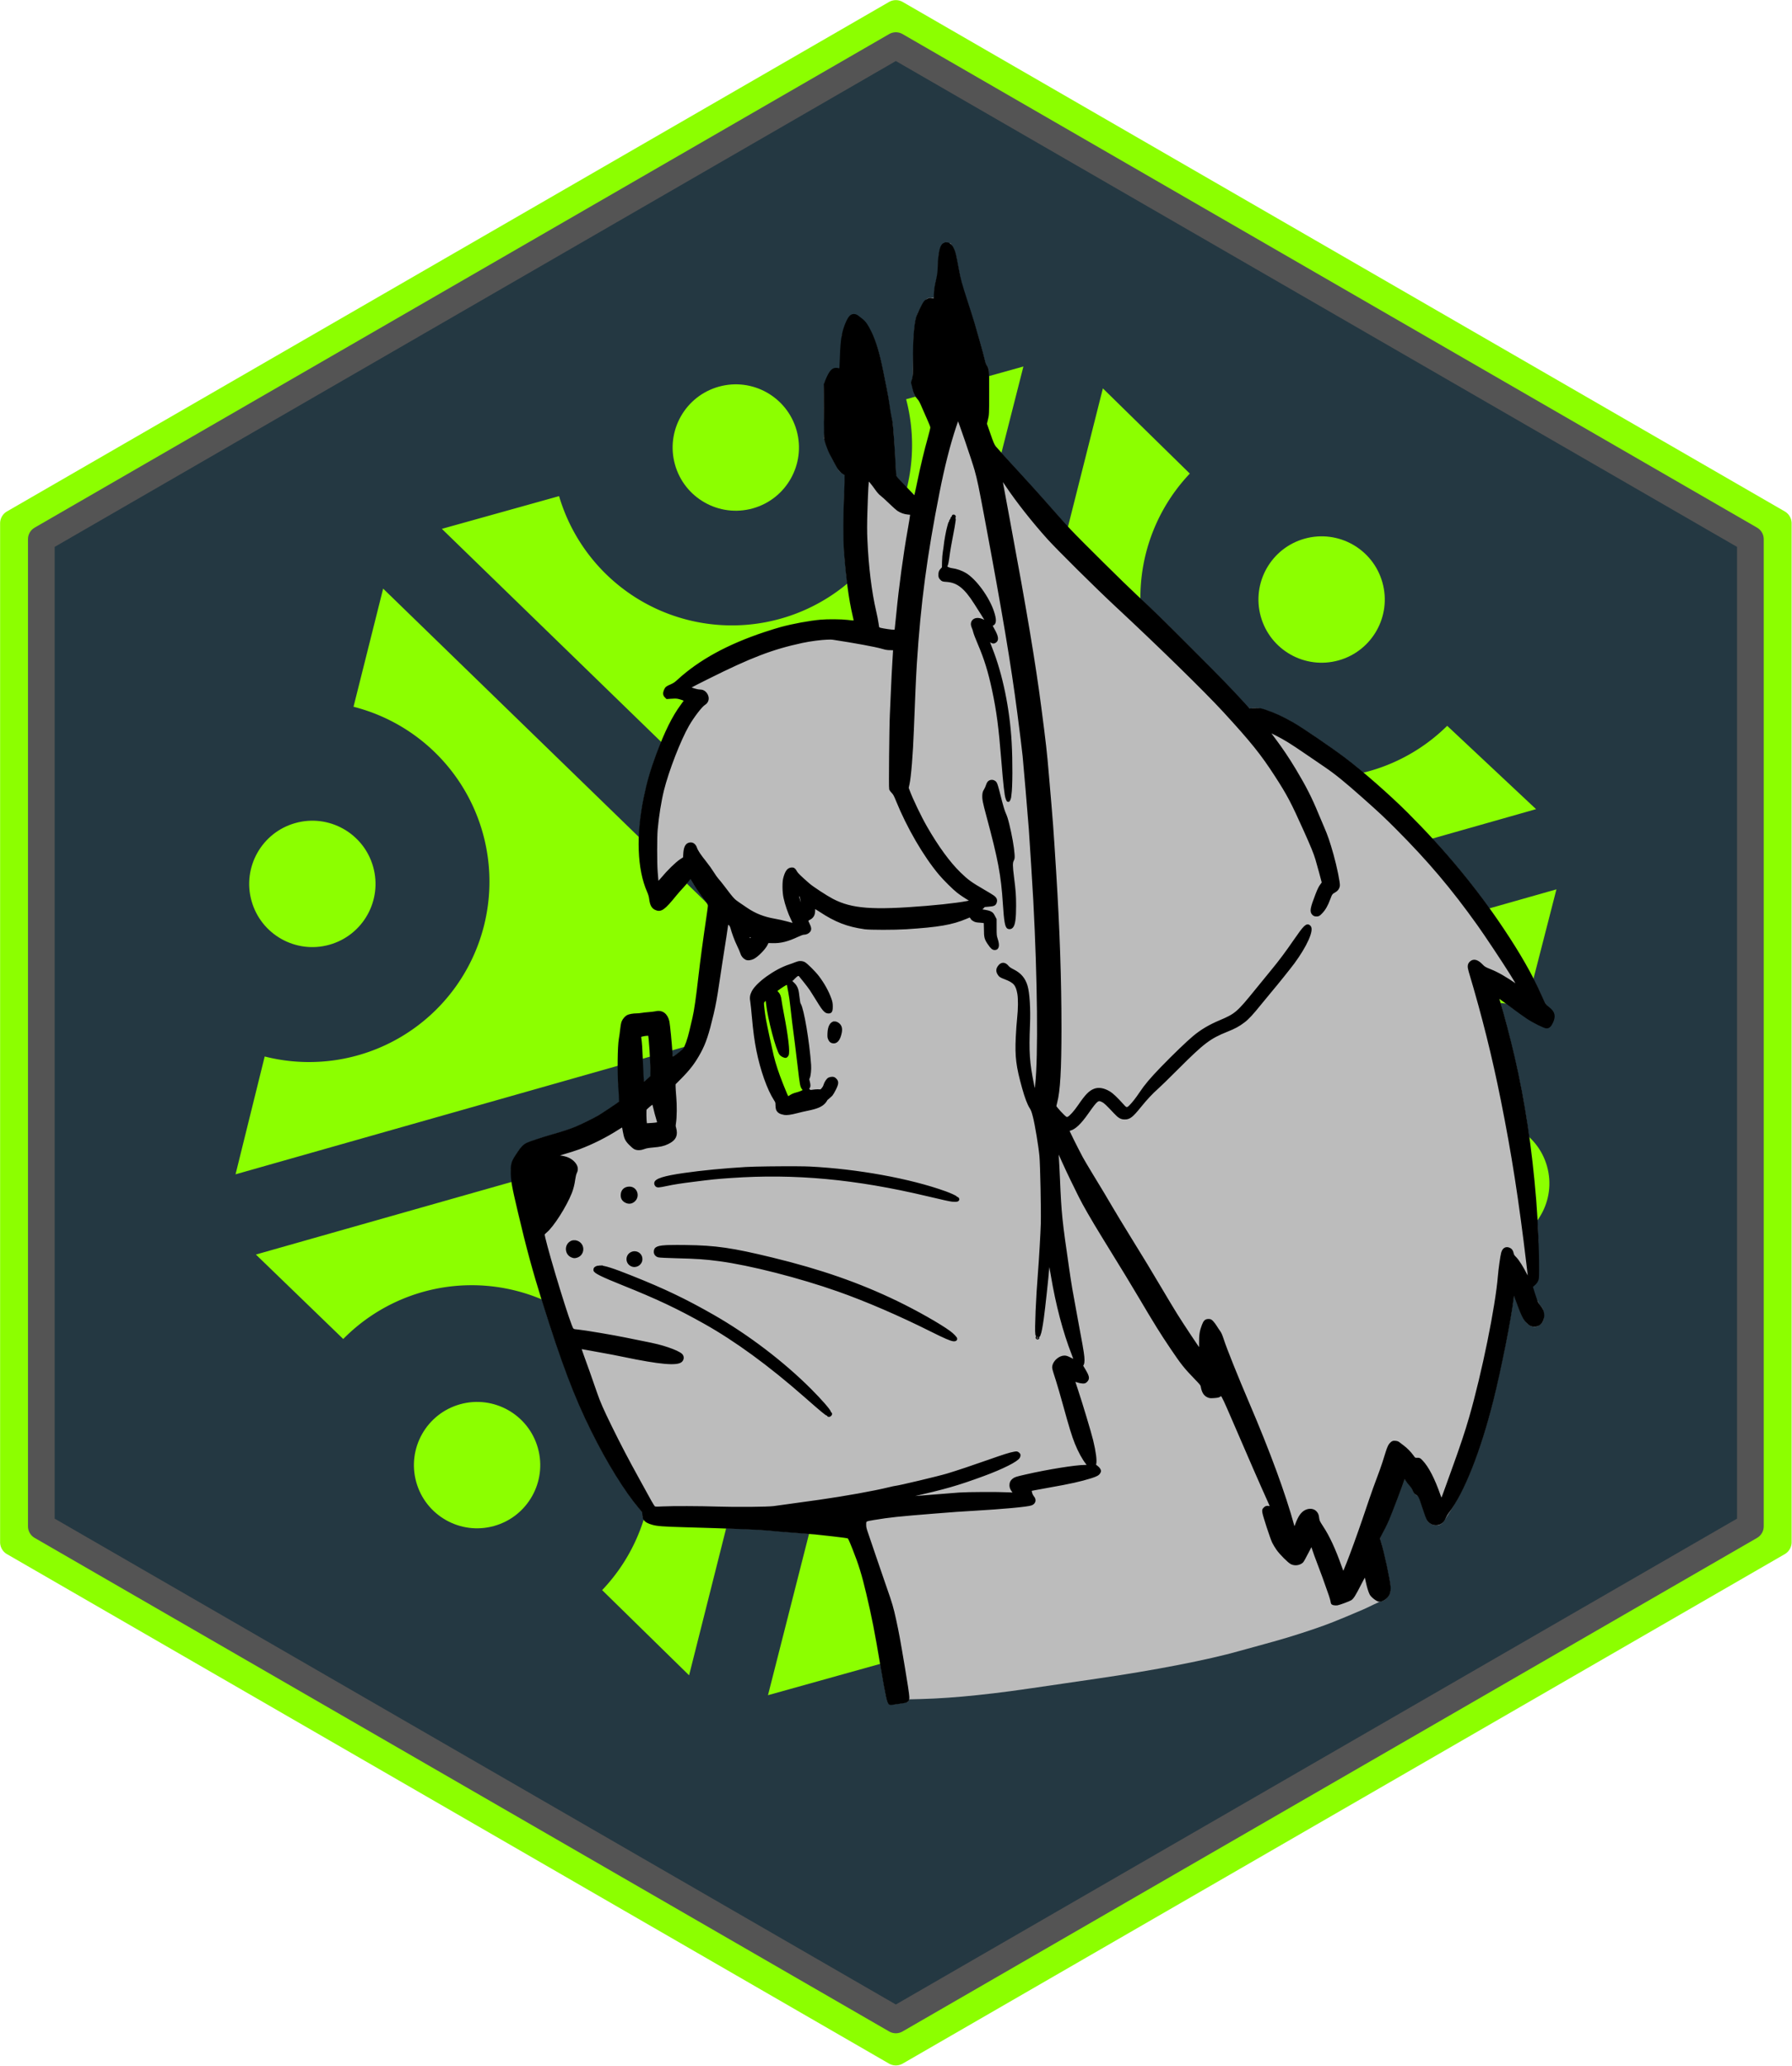
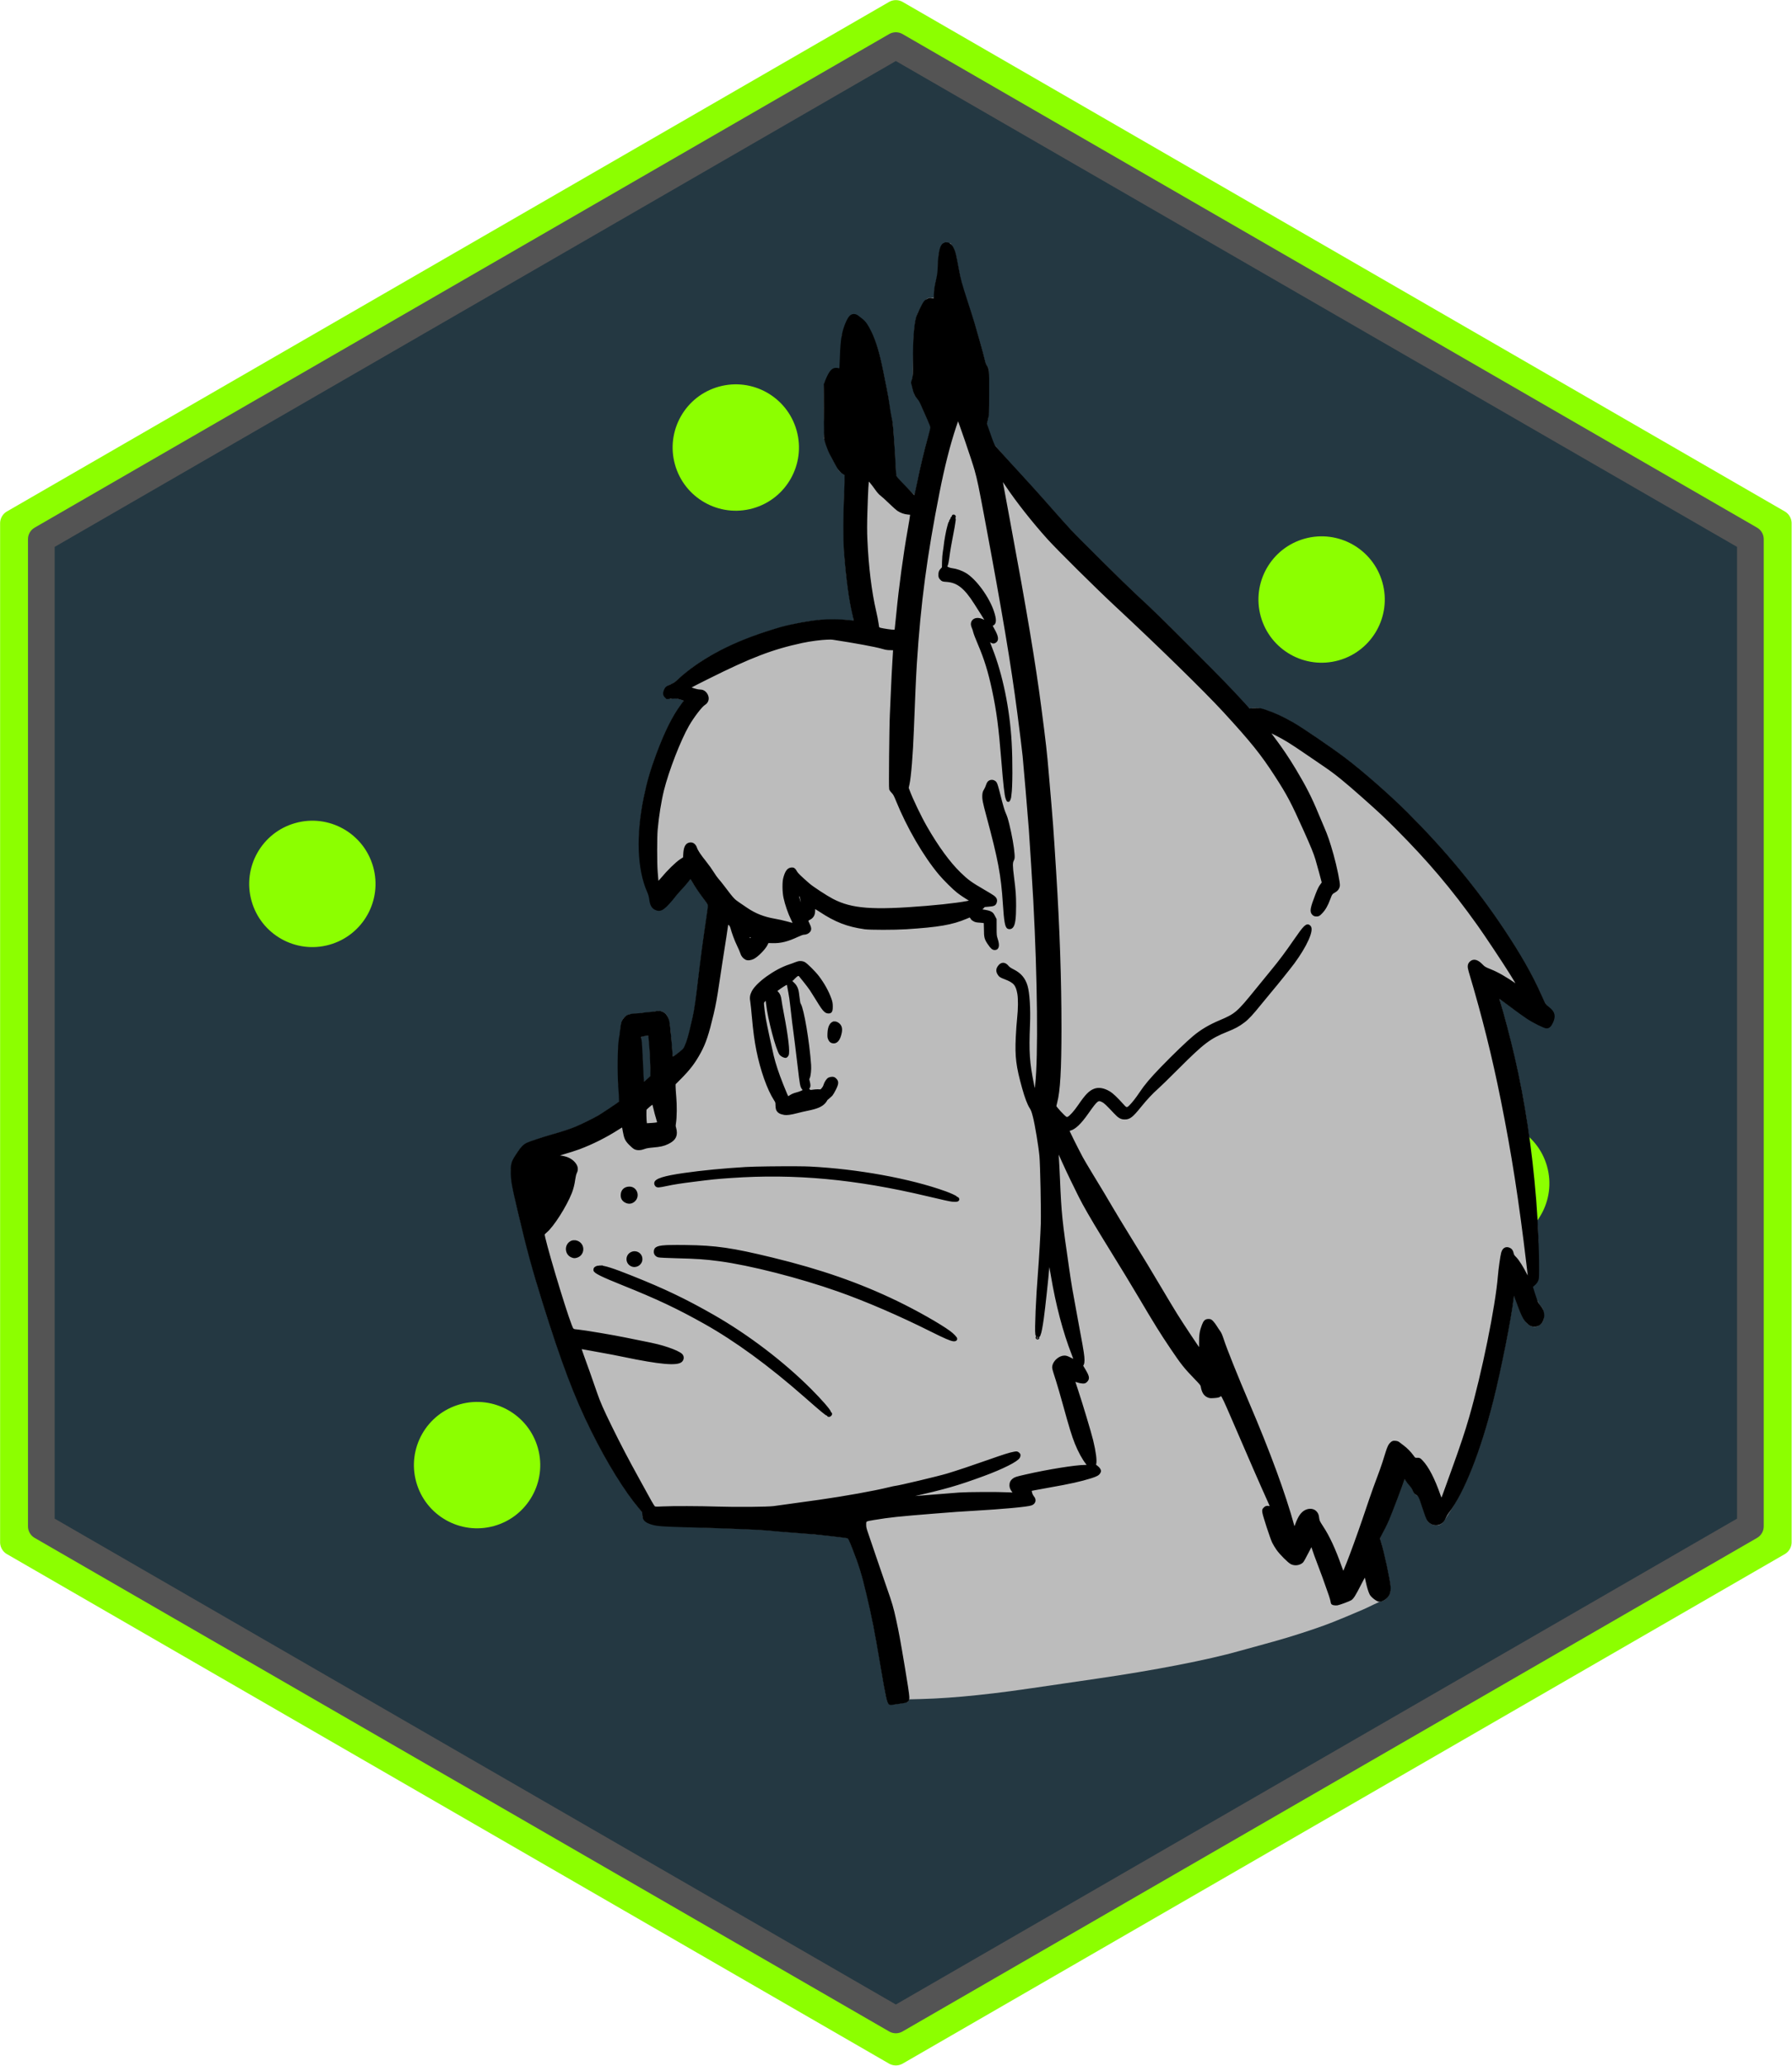
<svg xmlns="http://www.w3.org/2000/svg" xmlns:ns1="http://www.inkscape.org/namespaces/inkscape" xmlns:ns2="http://sodipodi.sourceforge.net/DTD/sodipodi-0.dtd" width="268.536mm" height="309.424mm" viewBox="0 0 268.536 309.424" version="1.1" id="svg5" xml:space="preserve" ns1:version="1.2.2 (b0a8486541, 2022-12-01)" ns2:docname="nek0arts_logo.svg" ns1:export-filename="nek0arts_logo.png" ns1:export-xdpi="96" ns1:export-ydpi="96">
  <ns2:namedview id="namedview7" pagecolor="#ffffff" bordercolor="#666666" borderopacity="1.0" ns1:showpageshadow="2" ns1:pageopacity="0" ns1:pagecheckerboard="0" ns1:deskcolor="#d1d1d1" ns1:document-units="mm" showgrid="false" ns1:zoom="0.59985128" ns1:cx="751.85303" ns1:cy="631.82327" ns1:window-width="1920" ns1:window-height="1027" ns1:window-x="0" ns1:window-y="0" ns1:window-maximized="1" ns1:current-layer="layer1" showguides="true" />
  <defs id="defs2">
    <rect x="159.587" y="862.361" width="1829.945" height="261.742" id="rect5393" />
  </defs>
  <g ns1:label="Ebene 1" ns1:groupmode="layer" id="layer1" transform="translate(-15.732,4.712)">
    <g id="g2477">
      <g id="path371" transform="matrix(1.285,0,0,1.285,76.168,83.67)">
        <path style="color:#000000;fill:#8cff00;stroke-width:3.212;stroke-linecap:round;stroke-linejoin:round;-inkscape-stroke:none" d="m 57.441,170.372 -102.854,-59.383 -3e-6,-118.765 102.854,-59.383 102.854,59.383 0,118.765 z" id="path2408" />
        <path style="color:#000000;fill:#8cff00;stroke-linecap:round;stroke-linejoin:round;-inkscape-stroke:none" d="M 56.639,-68.549 -46.217,-9.166 a 1.606,1.606 0 0 0 -0.803,1.391 V 110.99 a 1.606,1.606 0 0 0 0.803,1.391 l 102.855,59.383 a 1.606,1.606 0 0 0 1.605,0 L 161.098,112.381 a 1.606,1.606 0 0 0 0.803,-1.391 V -7.775 a 1.606,1.606 0 0 0 -0.803,-1.391 L 58.244,-68.549 a 1.606,1.606 0 0 0 -1.605,0 z m 0.803,3.244 101.248,58.455 V 110.062 L 57.441,168.518 -43.807,110.062 V -6.85 Z" id="path2410" />
      </g>
      <path ns2:type="star" style="display:inline;fill:#243842;fill-opacity:1;stroke:#545454;stroke-width:3.212;stroke-linecap:round;stroke-linejoin:round;stroke-dasharray:none;stroke-opacity:1" id="path1073" ns1:flatsided="true" ns2:sides="6" ns2:cx="57.440727" ns2:cy="51.606728" ns2:r1="118.76525" ns2:r2="102.85373" ns2:arg1="1.5707963" ns2:arg2="2.0943951" ns1:rounded="0" ns1:randomized="0" d="m 57.441,170.372 -102.854,-59.383 -3e-6,-118.765 102.854,-59.383 102.854,59.383 0,118.765 z" transform="matrix(1.245,0,0,1.245,78.464,85.733)" />
      <g id="g351" style="fill:#8cff00;fill-opacity:1;stroke-width:0.7" transform="matrix(1.376,-0.384,0.384,1.376,-16.785,8.129)">
-         <path d="m 93.196,131.441 31.911,54.713 6.144,-11.204 a 18.899,18.899 0 0 1 18.897,-32.731 l 6.383,-11.056 z m 0.2,-8.673 63.338,-0.279 -6.631,-10.922 A 18.899,18.899 0 0 1 131.207,78.837 l -6.383,-11.056 z m -7.411,-4.728 31.428,-54.711 -12.774,-1.32e-4 a 18.899,18.899 0 0 1 -37.794,0 H 54.078 Z m -7.611,4.382 -31.911,-54.713 -6.324,11.097 A 18.917,18.917 0 0 1 21.308,111.621 l -6.267,11.079 z m -0.2,8.673 -63.338,0.279 6.445,10.992 a 18.914,18.914 0 0 1 19.082,32.661 l 6.383,11.056 z m 7.411,4.51 -31.428,54.711 12.774,1.3e-4 a 18.899,18.899 0 0 1 37.794,0 h 12.766 z" id="path136" style="fill:#8cff00;fill-opacity:1;stroke-width:0.185" />
        <g fill="#2b0000" id="g152" transform="matrix(0.265,0,0,0.265,-136.747,48.784)" style="fill:#8cff00;fill-opacity:1;stroke-width:0.7">
          <circle cx="841.805" cy="535.211" r="25" id="circle138" style="fill:#8cff00;fill-opacity:1;stroke-width:0.7" />
          <circle cx="1048.668" cy="415.448" r="25" id="circle140" style="fill:#8cff00;fill-opacity:1;stroke-width:0.7" />
          <circle cx="1048" cy="175.427" r="25" id="circle142" style="fill:#8cff00;fill-opacity:1;stroke-width:0.7" />
          <circle cx="840.815" cy="55.169" r="25" id="circle144" style="fill:#8cff00;fill-opacity:1;stroke-width:0.7" />
          <circle cx="632.962" cy="176.417" r="25" id="circle146" style="fill:#8cff00;fill-opacity:1;stroke-width:0.7" />
          <circle cx="633.952" cy="415.448" r="25" id="circle148" style="fill:#8cff00;fill-opacity:1;stroke-width:0.7" />
          <circle cx="841.719" cy="297.709" r="25" id="circle150" style="fill:#8cff00;fill-opacity:1;stroke-width:0.7" />
        </g>
      </g>
      <g id="g1732" transform="matrix(0.251,0,0,0.251,25.254,114.199)" style="stroke-width:3.988">
        <path style="fill:#bcbcbc;stroke-width:3.988" d="m 492.663,543.04 c -1.031,-1.031 -1.864,-4.978 -4.859,-23.021 -4.373,-26.344 -8.784,-46.588 -12.976,-59.555 -1.343,-4.153 -5.995,-15.881 -6.45,-16.258 -0.196,-0.163 -4.834,-0.788 -10.38,-1.399 -10.043,-1.107 -12.234,-1.304 -22.638,-2.032 -3.073,-0.215 -8.388,-0.669 -11.811,-1.009 -6.641,-0.66 -17.709,-1.229 -32.131,-1.654 -4.889,-0.144 -12.262,-0.376 -16.383,-0.514 -4.121,-0.139 -9.697,-2.362 -13.384,-2.437 -4.897,-0.1 -6.882,-0.228 -7.366,-0.478 -0.365,-0.188 -1.65,-0.643 -2.856,-1.011 -3.657,-1.115 -5.964,-0.604 -5.847,-3.136 0.03,-0.652 0.04,-1.317 0.022,-1.476 -0.018,-0.16 -0.984,-1.474 -2.147,-2.921 -5.15,-6.406 -10.479,-14.16 -15.598,-22.696 -17.319,-28.882 -28.507,-56.253 -44.644,-109.22 -4.49,-14.739 -11.891,-43.763 -14.757,-57.874 -1.128,-5.556 -1.611,-11.809 -1.128,-14.625 0.691,-4.029 5.155,-10.727 8.644,-12.968 1.383,-0.888 7.626,-3.038 14.859,-5.116 10.501,-3.018 14.642,-4.545 21.59,-7.966 5.959,-2.933 14.69,-8.277 18.352,-11.231 1.061,-0.856 1.079,-0.898 1.075,-2.441 -0.003,-0.864 -0.119,-2.942 -0.259,-4.619 -0.865,-10.365 -0.748,-24.66 0.26,-31.623 0.273,-1.886 0.612,-4.665 0.753,-6.175 0.383,-4.099 1.405,-6.074 3.828,-7.393 1.188,-0.646 1.709,-0.752 4.666,-0.943 1.831,-0.118 3.943,-0.342 4.694,-0.497 0.751,-0.155 2.179,-0.28 3.175,-0.278 1.04,0.003 2.618,-0.216 3.707,-0.512 3.023,-0.822 5.354,-0.272 7.055,1.665 1.83,2.084 2.398,5.52 3.594,21.715 0.127,1.725 0.331,3.236 0.452,3.357 0.31,0.31 5.869,-3.723 6.461,-4.687 1.025,-1.671 2.577,-6.192 3.522,-10.263 0.542,-2.334 1.392,-5.964 1.888,-8.066 1.013,-4.288 2.238,-12.801 3.581,-24.88 0.888,-7.99 3.086,-24.299 4.828,-35.832 0.487,-3.223 0.885,-6.082 0.885,-6.354 0,-0.271 -1.15,-2.026 -2.556,-3.899 -2.998,-3.994 -6.337,-8.935 -7.233,-10.705 -0.348,-0.687 -0.741,-1.249 -0.872,-1.249 -0.131,0 -0.896,0.829 -1.698,1.841 -0.803,1.013 -2.104,2.527 -2.892,3.365 -0.788,0.838 -2.5,2.838 -3.806,4.445 -3.576,4.401 -5.225,4.14 -6.906,5.369 -1.928,1.409 -3.308,1.515 -4.884,0.373 -1.242,-0.9 -2.561,-2.841 -2.764,-4.067 -0.285,-1.723 -1.091,-4.472 -2.613,-8.917 -3.189,-9.312 -5.386,-14.35 -5.101,-26.286 0.262,-10.956 1.801,-21.217 5.128,-34.19 1.381,-5.384 2.686,-9.441 5.128,-15.935 5.261,-13.995 9.791,-23.181 14.579,-29.561 0.967,-1.289 1.758,-2.497 1.758,-2.684 0,-0.364 -1.724,-0.969 -4.135,-1.45 -1.272,-0.254 -1.768,-0.222 -3.714,0.235 -1.236,0.29 -0.196,-2.949 -0.639,-2.949 -0.965,0 -0.125,1.422 -1.816,-0.528 0.006,-0.901 -0.774,-1.003 -0.339,-1.844 0.526,-1.017 1.004,-2.681 2.601,-3.149 1.554,-0.455 2.006,-0.772 5.787,-4.051 11.098,-9.625 22.36,-16.238 39.154,-22.992 15.423,-6.202 29.565,-9.907 43.873,-11.493 4.045,-0.448 14.127,-0.396 17.653,0.092 1.537,0.213 2.899,0.291 3.026,0.174 0.139,-0.127 -0.138,-1.832 -0.686,-4.222 -1.863,-8.132 -3.489,-19.632 -4.554,-32.203 -0.515,-6.079 -0.58,-8.43 -0.577,-20.701 0.003,-12.125 0.271,-21.54 0.785,-27.589 l 0.154,-1.808 -1.614,-1.075 c -0.888,-0.591 -1.887,-1.414 -2.22,-1.829 -0.542,-0.675 -4.093,-7.244 -5.881,-10.878 -0.378,-0.768 -1.231,-2.997 -1.897,-4.953 l -1.21,-3.556 0.202,-2.54 c 0.271,-3.409 0.272,-3.3 -0.11,-9.525 -0.202,-3.282 -0.293,-8.298 -0.23,-12.573 0.097,-6.58 0.148,-7.233 0.678,-8.735 1.116,-3.161 11.676,-1.761 12.789,-2.637 0.535,-0.421 0.951,-0.504 2.189,-0.436 l 1.528,0.083 0.183,-3.429 c 0.439,-8.243 -6.977,-18.575 -6.614,-20.687 1.143,-6.653 5.327,-8.059 7.593,-8.685 1.405,-0.388 1.399,-2.61 2.29,-0.855 0.518,1.021 1.379,0.345 2.187,0.833 1.561,0.943 3.284,1.25 5.459,5.685 2.976,6.069 4.935,12.437 6.953,22.606 0.555,2.794 1.529,7.609 2.166,10.701 0.637,3.091 1.381,7.492 1.653,9.779 0.273,2.287 0.778,5.359 1.123,6.825 0.345,1.467 0.748,3.524 0.896,4.572 0.394,2.804 1.441,18.176 1.782,26.174 0.168,3.939 0.304,5.144 0.658,5.829 0.664,1.285 10.452,11.108 10.757,10.796 0.137,-0.14 0.782,-2.94 1.435,-6.223 2.066,-10.395 4.552,-20.735 7.105,-29.55 0.633,-2.185 1.151,-4.16 1.151,-4.389 0,-0.229 -0.839,-2.258 -1.865,-4.511 -1.026,-2.252 -2.54,-5.739 -3.365,-7.747 -1.324,-3.224 -1.672,-3.831 -2.963,-5.174 -1.123,-1.169 -1.541,-1.824 -1.803,-2.825 -0.187,-0.716 -0.549,-2.103 -0.803,-3.081 -0.654,-2.517 -0.743,-4.22 -0.295,-5.644 0.304,-0.967 0.411,-3.442 0.527,-12.136 0.198,-14.849 0.879,-22.227 2.415,-26.184 1.17,-3.013 4.059,-7.907 5.33,-9.027 1.061,-0.936 1.199,-0.984 2.839,-0.984 h 1.724 l 0.129,-1.333 c 0.507,-5.247 0.754,-6.843 1.525,-9.862 0.813,-3.183 0.88,-3.755 1.005,-8.616 0.099,-3.835 0.268,-5.828 0.643,-7.563 1.167,-5.415 2.553,-2.402 4.447,-2.402 1.247,0 1.411,-4.32 2.62,-2.354 2.393,3.892 2.512,4.282 4.409,14.478 1.526,8.202 1.947,9.768 5.32,19.812 1.689,5.029 3.691,11.316 4.449,13.97 0.758,2.654 2.247,7.798 3.309,11.43 1.062,3.632 2.137,7.649 2.39,8.927 0.335,1.693 0.71,2.729 1.382,3.818 0.507,0.822 1.015,1.834 1.128,2.249 0.113,0.415 0.175,6.869 0.137,14.343 -0.066,13.114 -0.087,13.66 -0.628,15.621 -0.308,1.118 -0.559,2.318 -0.558,2.667 0.003,0.719 3.182,10.028 3.931,11.507 0.679,1.343 11.564,13.592 24.191,27.224 1.943,2.098 6.28,6.957 9.637,10.799 7.472,8.55 9.675,10.984 14.367,15.871 6,6.251 32.023,31.91 37.357,36.835 2.722,2.514 7.18,6.682 9.906,9.263 7.269,6.883 43.243,43.138 49.404,49.79 8.724,9.419 7.979,8.703 8.873,8.524 2.158,-0.431 3.504,-0.435 5.396,-0.014 4.909,1.092 12.363,4.24 18.88,7.974 5.772,3.306 18.429,11.798 28.849,19.355 11.907,8.636 30.543,25.001 43.425,38.136 15.784,16.093 29.035,31.348 39.994,46.04 17.458,23.407 29.77,43.507 37.482,61.19 1.723,3.951 3.195,5.086 3.195,5.086 0,0 -19.961,1.145 -20.839,1.189 -6.341,-4.7 -7.851,-5.749 -8.025,-5.576 -0.064,0.064 0.57,2.443 1.407,5.288 2.925,9.931 6.361,23.605 9.258,36.834 6.546,29.896 11.019,66.039 12.572,101.6 0.358,8.202 -4.904,20.685 -5.243,26.531 -0.164,2.825 5.097,10.057 5.225,10.612 0.126,0.545 0.694,1.477 1.338,2.192 1.335,1.484 1.712,2.526 1.906,5.267 0.2,2.827 -0.292,4.276 -1.963,5.778 -2.088,1.878 -4.207,2.055 -6.588,0.552 -2.768,-1.747 -4.536,-5.064 -8.499,-15.943 -0.242,-0.664 -0.544,-1.206 -0.672,-1.206 -0.128,0 -0.233,0.053 -0.233,0.118 0,0.418 -0.89,6.473 -1.42,9.661 -3.114,18.728 -9.173,46.804 -13.348,61.849 -6.523,23.508 -14.227,42.573 -22.33,55.263 -1.153,1.806 -2.664,4.198 -3.357,5.316 -1.606,2.59 -2.545,3.572 -3.916,4.096 -2.12,0.81 -5.419,-0.223 -6.904,-2.161 -0.421,-0.549 -1.522,-3.418 -2.977,-7.754 -2.191,-6.53 -2.353,-6.91 -3.175,-7.439 -1.747,-1.124 -2.15,-1.593 -2.83,-3.294 -0.468,-1.172 -1.176,-2.273 -2.177,-3.387 -0.816,-0.908 -1.7,-2.022 -1.965,-2.477 -0.265,-0.454 -0.562,-0.826 -0.66,-0.826 -0.098,0 -0.374,0.6 -0.612,1.333 -0.951,2.928 -7.848,20.704 -9.357,24.114 -0.884,1.999 -2.31,4.89 -3.168,6.424 -1.671,2.986 -1.87,3.892 -1.208,5.499 1.067,2.589 5.302,21.785 5.788,26.235 0.24,2.194 0.221,2.772 -0.131,3.962 -0.746,2.529 -3.011,4.907 -4.959,5.206 -0.508,0.078 -2.753,1.048 -4.988,2.154 -2.235,1.107 -5.264,2.523 -6.731,3.148 -16.143,6.872 -20.166,8.459 -29.29,11.559 -9.972,3.388 -18.094,5.855 -29.257,8.889 -6.147,1.67 -12.833,3.509 -14.859,4.085 -18.625,5.301 -51.055,11.59 -85.217,16.525 -4.75,0.686 -13.722,1.999 -19.939,2.917 -29.91,4.417 -36.931,5.36 -51.054,6.86 -12.339,1.31 -23.696,2.103 -33.779,2.358 l -6.982,0.177 -0.333,0.696 c -0.183,0.383 -0.536,0.805 -0.783,0.937 -0.498,0.267 -8.711,1.541 -9.93,1.541 -0.424,0 -0.987,-0.217 -1.253,-0.483 z m -143.795,-373.112 1.835,-1.739 -0.158,-3.532 c -0.707,-15.781 -0.984,-19.837 -1.384,-20.237 -0.305,-0.305 -3.448,0.035 -3.991,0.432 -0.377,0.276 -0.392,0.615 -0.147,3.337 0.273,3.028 0.332,4.153 0.806,15.349 0.297,7.029 0.415,8.128 0.87,8.128 0.184,0 1.16,-0.783 2.169,-1.739 z" id="path984" ns2:nodetypes="ssssssssssssssssssssssscsssssscsssssssssssssssssssssssssssscssssssssssscsssscsssssscssssssssssssssssssssssssssscssssssssssssssscsssssssscsssssccssssssssssssssssssssssssssssssssssssssssscsssssscsssssss" />
-         <path style="fill:#8cff00;fill-opacity:1;stroke:#000000;stroke-width:1.055px;stroke-linecap:butt;stroke-linejoin:miter;stroke-opacity:1" d="m 414.088,120.843 5.117,38.578 13.69,28.96 10.881,-5.38 -3.737,-42.637 -8.958,-32.378 z" id="path1106" />
        <path id="path982" style="fill:#000000;fill-opacity:1;stroke:#000000;stroke-width:1.595;stroke-dasharray:none;stroke-opacity:1" d="m 527.434,-328.302 c -0.875,-0.058 -1.86,0.249 -2.362,0.804 -1.355,1.497 -2.148,5.666 -2.368,12.446 -0.119,3.658 -0.281,5.095 -0.866,7.676 -1.059,4.67 -1.253,5.911 -1.43,9.191 -0.088,1.632 -0.235,3.089 -0.326,3.236 -0.115,0.187 -0.591,0.179 -1.57,-0.027 -1.272,-0.267 -1.511,-0.243 -2.542,0.256 -0.626,0.303 -1.388,0.89 -1.695,1.305 -1.239,1.675 -4.129,7.62 -4.6,9.459 -1.186,4.636 -1.79,13.183 -1.79,25.348 -4.8e-4,8.409 -0.037,9.158 -0.546,11.096 l -0.546,2.079 0.709,3.001 c 0.839,3.55 1.318,4.596 2.896,6.327 0.94,1.032 1.534,2.138 2.93,5.461 0.963,2.292 2.473,5.731 3.357,7.642 1.019,2.204 1.607,3.805 1.607,4.377 0,0.496 -0.624,3.104 -1.387,5.796 -2.179,7.687 -4.619,17.863 -6.494,27.082 -0.948,4.66 -1.837,8.586 -1.976,8.726 -0.168,0.168 -0.496,-0.033 -0.977,-0.598 -0.398,-0.468 -2.969,-3.14 -5.714,-5.937 -4.084,-4.161 -5.038,-5.269 -5.249,-6.096 -0.142,-0.556 -0.33,-2.611 -0.419,-4.567 -0.433,-9.599 -1.531,-25.272 -1.95,-27.813 -0.15,-0.908 -0.486,-2.588 -0.748,-3.734 -0.262,-1.146 -0.716,-3.947 -1.009,-6.223 -0.293,-2.277 -1.045,-6.654 -1.67,-9.728 -0.626,-3.073 -1.593,-7.874 -2.149,-10.668 -2.084,-10.462 -4.172,-17.385 -6.974,-23.131 -1.904,-3.903 -3.356,-5.985 -5.092,-7.298 -0.685,-0.518 -1.739,-1.341 -2.344,-1.829 -1.403,-1.133 -2.902,-1.229 -4.053,-0.26 -1.534,1.291 -3.689,6.434 -4.612,11.008 -0.661,3.274 -1.022,7.57 -1.235,14.695 -0.097,3.236 -0.258,5.966 -0.357,6.065 -0.099,0.099 -0.708,0.048 -1.351,-0.114 -2.371,-0.597 -3.667,0.168 -5.332,3.146 -0.496,0.888 -1.269,2.566 -1.718,3.731 l -0.815,2.117 v 10.033 c 0,5.518 0.053,11.748 0.117,13.843 0.065,2.095 0.075,4.838 0.024,6.096 -0.088,2.163 -0.03,2.477 1.089,5.842 0.65,1.956 1.695,4.471 2.322,5.588 0.627,1.118 1.942,3.588 2.921,5.49 1.823,3.538 2.944,4.898 5.115,6.2 l 0.857,0.514 v 2.661 c 0,1.464 -0.167,6.205 -0.371,10.535 -0.456,9.679 -0.482,26.424 -0.05,32.258 1.195,16.143 2.933,29.147 5.134,38.412 0.412,1.732 0.748,3.371 0.748,3.642 0,0.608 -0.497,0.62 -4.699,0.113 -3.586,-0.433 -11.731,-0.492 -15.875,-0.117 -6.625,0.601 -16.355,2.391 -23.49,4.323 -2.098,0.568 -6.501,1.927 -9.784,3.02 -22.021,7.331 -38.856,16.549 -51.643,28.276 -1.701,1.56 -2.603,2.169 -4.276,2.888 -2.537,1.09 -2.931,1.405 -3.551,2.84 -0.712,1.649 -0.625,2.725 0.292,3.643 l 0.767,0.767 2.871,-0.18 c 2.512,-0.157 3.123,-0.111 4.884,0.371 2.261,0.618 3.258,1.158 3.066,1.659 -0.071,0.186 -0.957,1.453 -1.968,2.816 -4.989,6.725 -9.418,15.629 -14.521,29.193 -3.498,9.299 -5.585,16.512 -7.544,26.072 -4.544,22.175 -3.809,42.332 2.028,55.597 0.7,1.59 1.115,2.983 1.279,4.288 0.455,3.627 1.252,5.193 3.099,6.087 3.01,1.457 4.881,0.127 11.752,-8.351 0.962,-1.187 2.67,-3.131 3.795,-4.318 1.125,-1.187 2.708,-3.045 3.519,-4.127 0.811,-1.083 1.617,-1.969 1.792,-1.969 0.175,0 0.845,0.943 1.488,2.095 1.461,2.619 3.936,6.307 6.774,10.093 2.652,3.538 2.873,3.918 2.869,4.926 -0.002,0.436 -0.354,3.136 -0.783,6 -1.885,12.579 -3.895,27.489 -4.845,35.941 -1.38,12.275 -2.619,20.9 -3.575,24.894 -0.435,1.815 -1.288,5.436 -1.897,8.047 -1.144,4.906 -2.72,9.334 -3.854,10.828 -0.612,0.807 -4.577,3.888 -6.344,4.93 l -0.842,0.497 -0.226,-0.595 c -0.124,-0.327 -0.303,-1.795 -0.399,-3.262 -0.368,-5.64 -1.437,-16.462 -1.79,-18.127 -0.899,-4.233 -3.625,-6.331 -7.179,-5.522 -0.804,0.183 -2.775,0.429 -4.382,0.547 -1.607,0.118 -3.537,0.335 -4.289,0.482 -0.752,0.147 -2.074,0.267 -2.938,0.267 -1.885,0 -4.315,0.421 -5.266,0.913 -1.161,0.601 -2.455,2.131 -2.974,3.517 -0.271,0.724 -0.625,2.681 -0.788,4.349 -0.162,1.668 -0.524,4.29 -0.803,5.827 -0.779,4.29 -0.958,19.948 -0.329,28.829 0.644,9.097 0.667,8.548 -0.394,9.436 -1.245,1.042 -9.039,6.2 -11.938,7.9 -3.409,1.999 -9.989,5.258 -13.655,6.762 -3.646,1.496 -7.57,2.793 -13.904,4.597 -5.922,1.686 -13.635,4.23 -15.2,5.013 -1.833,0.918 -3.306,2.414 -5.279,5.365 -3.496,5.227 -3.879,6.357 -3.831,11.278 0.052,5.275 0.6,8.364 4.155,23.438 5.185,21.983 8.763,35.163 14.726,54.229 11.224,35.893 19.041,56.52 29.082,76.746 9.265,18.662 19.789,35.659 28.569,46.139 1.982,2.366 2.006,2.414 2.012,3.827 0.012,3.039 1.225,4.267 5.408,5.476 2.723,0.787 6.372,1.061 18.717,1.407 25.288,0.708 43.254,1.411 49.022,1.918 2.305,0.203 5.963,0.54 8.128,0.749 2.165,0.209 7.309,0.611 11.43,0.892 4.121,0.281 8.522,0.624 9.779,0.762 1.257,0.138 6.056,0.663 10.664,1.168 4.838,0.53 8.665,1.066 9.056,1.269 0.571,0.295 1.08,1.361 3.236,6.775 3.683,9.248 5.516,15.188 8.269,26.793 3.26,13.743 5.06,22.908 8.413,42.831 3.168,18.829 3.954,22.422 4.997,22.859 h 5.2e-4 c 0.178,0.074 0.551,0.095 0.83,0.045 0.279,-0.049 2.377,-0.348 4.662,-0.664 5.232,-0.724 5.256,-0.74 5.212,-3.45 -0.019,-1.206 -1.05,-8.037 -2.619,-17.356 -2.859,-16.979 -3.508,-20.506 -5.231,-28.459 -1.529,-7.058 -2.401,-10.042 -5.49,-18.785 -1.407,-3.981 -4.252,-12.268 -6.324,-18.415 -2.072,-6.147 -4.288,-12.662 -4.925,-14.478 -0.958,-2.732 -1.158,-3.615 -1.159,-5.115 -3.6e-4,-2.749 0.013,-2.759 5.334,-3.638 9.43,-1.559 14.443,-2.091 35.814,-3.805 12.522,-1.005 15.334,-1.205 23.495,-1.67 17.472,-0.995 32.464,-2.382 34.632,-3.203 1.96,-0.742 2.423,-2.562 1.051,-4.125 -0.422,-0.48 -0.935,-1.428 -1.14,-2.105 -0.354,-1.166 -0.496,-2.374 -0.28,-2.374 0.054,0 1.226,-0.232 2.603,-0.515 1.377,-0.283 5.452,-1.029 9.053,-1.656 11.547,-2.012 18.476,-3.559 24.48,-5.468 3.158,-1.004 4.244,-1.608 4.822,-2.682 0.447,-0.829 0.445,-0.881 -0.032,-1.767 -0.271,-0.502 -0.994,-1.259 -1.608,-1.681 -1.042,-0.717 -1.102,-0.82 -0.906,-1.563 0.522,-1.989 -0.135,-7.104 -1.801,-14.003 -1.082,-4.483 -6.356,-22.051 -8.883,-29.591 -1.053,-3.143 -1.915,-5.858 -1.918,-6.033 -0.003,-0.454 0.715,-0.394 2.434,0.204 0.825,0.287 2.093,0.544 2.816,0.572 1.141,0.044 1.418,-0.047 2.083,-0.684 1.476,-1.412 1.27,-2.606 -1.148,-6.657 l -1.453,-2.434 0.471,-0.875 c 0.567,-1.054 0.565,-3.187 -0.01,-7.04 -0.443,-2.973 -0.305,-2.203 -3.781,-20.995 -3.245,-17.541 -3.379,-18.328 -4.949,-29.083 -4.201,-28.771 -4.609,-32.742 -5.483,-53.34 -0.202,-4.75 -0.507,-10.604 -0.679,-13.01 -0.172,-2.405 -0.223,-4.462 -0.115,-4.57 0.278,-0.278 0.482,0.122 3.4,6.657 1.435,3.213 3.79,8.242 5.234,11.176 1.444,2.934 3.607,7.335 4.807,9.779 2.38,4.85 7.614,13.936 13.971,24.257 13.411,21.771 16.629,27.052 21.495,35.27 10.086,17.033 13.014,21.742 19.528,31.405 6.101,9.051 7.972,11.394 14.317,17.927 2.942,3.029 3.499,3.729 3.641,4.572 0.571,3.396 1.614,5.116 3.648,6.016 0.962,0.426 1.441,0.467 3.606,0.312 2.059,-0.147 2.64,-0.285 3.318,-0.785 0.752,-0.555 0.859,-0.572 1.263,-0.207 0.773,0.699 2.097,3.519 6.909,14.709 9.183,21.352 17.48,40.33 21.358,48.852 1.714,3.765 1.853,4.702 0.551,3.718 -0.271,-0.205 -0.938,-0.373 -1.481,-0.373 -0.762,0 -1.164,0.177 -1.764,0.777 -0.736,0.736 -0.769,0.854 -0.619,2.223 0.197,1.8 4.589,15.242 5.83,17.843 0.504,1.056 1.636,2.935 2.515,4.176 1.933,2.727 6.759,7.551 8.307,8.303 2.034,0.988 4.652,0.629 6.285,-0.862 0.301,-0.275 1.667,-2.719 3.036,-5.431 1.369,-2.712 2.574,-4.931 2.677,-4.931 0.104,0 0.607,1.343 1.118,2.984 0.511,1.641 1.846,5.328 2.967,8.192 1.807,4.617 4.283,11.446 6.954,19.177 0.483,1.397 0.961,3.106 1.062,3.799 0.178,1.218 0.218,1.266 1.198,1.476 0.558,0.119 1.44,0.152 1.96,0.073 1.209,-0.185 6.927,-2.307 7.997,-2.968 1.143,-0.706 2.454,-2.823 5.601,-9.044 1.501,-2.967 2.864,-5.395 3.029,-5.398 0.36,-0.004 0.376,0.047 1.224,4.003 0.683,3.184 1.532,5.966 2.234,7.325 0.762,1.474 3.934,3.909 5.092,3.909 1.239,0 3.06,-0.925 4.101,-2.084 1.567,-1.743 2.014,-3.244 1.832,-6.151 -0.225,-3.588 -4.122,-21.604 -5.632,-26.037 -0.822,-2.413 -0.808,-2.953 0.119,-4.619 1.57,-2.821 3.555,-6.832 4.647,-9.391 1.795,-4.207 8.188,-20.966 8.936,-23.424 0.418,-1.373 0.796,-2.199 0.978,-2.138 0.164,0.054 0.668,0.756 1.12,1.559 0.452,0.803 1.499,2.2 2.328,3.104 0.997,1.088 1.717,2.176 2.129,3.218 0.455,1.15 0.847,1.711 1.455,2.082 1.99,1.215 2.122,1.466 4.342,8.257 1.357,4.152 2.38,6.846 2.88,7.589 1.501,2.226 4.574,3.045 6.924,1.846 1.256,-0.641 2.082,-1.661 2.962,-3.661 0.354,-0.805 1.148,-2.119 1.765,-2.921 8.99,-11.693 18.851,-36.553 26.335,-66.395 4.79,-19.099 10.835,-49.532 12.201,-61.427 0.428,-3.723 0.669,-4.117 1.362,-2.223 4.333,11.851 5.4,14.228 7.339,16.349 1.543,1.688 2.818,2.383 4.372,2.383 2.357,0 4.111,-1.435 4.847,-3.965 0.755,-2.596 0.077,-5.294 -1.886,-7.501 -0.577,-0.648 -1.26,-1.677 -1.52,-2.286 -0.838,-1.968 -3.132,-9.088 -3.046,-9.456 0.046,-0.196 0.591,-0.742 1.212,-1.213 0.647,-0.491 1.406,-1.396 1.778,-2.118 0.634,-1.232 0.65,-1.391 0.687,-6.855 0.069,-10.146 -0.704,-28.807 -1.705,-41.155 -2.522,-31.105 -6.778,-59.445 -12.836,-85.471 -2.884,-12.391 -6.178,-24.863 -9.038,-34.22 -0.308,-1.009 -0.491,-1.904 -0.406,-1.989 0.261,-0.261 1.056,0.28 8.068,5.486 3.729,2.769 8.199,5.965 9.933,7.104 3.756,2.467 10.041,5.585 11.259,5.585 1.24,0 2.114,-0.847 3.119,-3.021 1.521,-3.293 1.099,-5.542 -1.438,-7.668 -3.084,-2.583 -2.914,-2.332 -5.598,-8.332 C 876.133,108.11 869.08,95.752 859.028,80.735 842.725,56.381 824.615,34.517 802.01,11.896 791.413,1.293 774.673,-13.38 764.29,-21.164 c -8.553,-6.412 -25.031,-17.62 -30.609,-20.821 -5.871,-3.369 -11.106,-5.776 -16.254,-7.476 -2.506,-0.827 -3.246,-0.964 -5.207,-0.966 -1.257,-0.001 -2.746,0.089 -3.309,0.201 l -1.023,0.203 -3.803,-4.149 c -7.625,-8.319 -12.534,-13.368 -30.6,-31.481 -19.618,-19.669 -22.808,-22.781 -33,-32.193 -6.84,-6.316 -33.618,-32.793 -39.738,-39.291 -1.974,-2.096 -6.79,-7.466 -10.702,-11.932 -3.912,-4.466 -9.002,-10.181 -11.311,-12.699 -11.909,-12.983 -22.282,-24.407 -22.805,-25.116 -1.028,-1.394 -1.48,-2.465 -3.5,-8.28 l -1.974,-5.684 0.541,-2.18 c 0.82,-3.303 0.809,-3.092 0.834,-16.658 0.025,-13.703 0.058,-13.33 -1.397,-15.747 -0.541,-0.899 -0.957,-2.094 -1.25,-3.595 -0.241,-1.237 -1.53,-6.02 -2.865,-10.63 -1.335,-4.61 -2.764,-9.582 -3.176,-11.049 -0.412,-1.467 -2.224,-7.182 -4.025,-12.7 -3.66,-11.211 -4.145,-12.995 -5.451,-20.066 -1.49,-8.062 -1.863,-9.648 -2.687,-11.408 -0.917,-1.961 -1.581,-2.748 -2.728,-3.237 -0.245,-0.105 -0.525,-0.165 -0.817,-0.184 z m 6.52,104.306 c 0.092,-0.087 0.167,-0.071 0.244,0.005 0.529,0.529 8.985,25.221 10.467,30.562 1.716,6.185 2.396,9.45 6.148,29.483 10.449,55.798 15.644,86.756 19.405,115.648 1.491,11.452 2.741,21.592 3.179,25.781 0.399,3.821 3.244,37.328 3.687,43.434 0.474,6.519 2.304,35.728 2.666,42.545 2.507,47.177 2.984,93.168 1.144,110.177 -0.411,3.798 -0.532,4.377 -0.914,4.377 -0.358,0 -0.68,-1.046 -1.359,-4.409 -2.689,-13.328 -3.091,-19.313 -2.417,-35.978 0.378,-9.354 -0.212,-18.788 -1.434,-22.901 -1.28,-4.313 -3.689,-7.158 -7.807,-9.224 -1.751,-0.878 -2.748,-1.556 -3.302,-2.246 -1.832,-2.28 -3.784,-2.219 -5.331,0.166 -0.843,1.3 -0.857,2.472 -0.045,3.857 0.763,1.303 1.201,1.596 3.947,2.645 5.575,2.131 7.045,3.845 8.002,9.332 0.53,3.037 0.476,9.161 -0.129,14.687 -0.275,2.515 -0.639,7.63 -0.809,11.367 -0.53,11.694 0.152,17.158 3.756,30.092 1.612,5.785 3.08,9.65 4.498,11.844 0.786,1.216 1.199,2.337 1.975,5.36 1.2,4.675 3.378,17.807 3.9,23.506 0.478,5.229 1.029,32.232 0.822,40.259 -0.138,5.354 -1.093,21.86 -1.69,29.21 -1.216,14.983 -2.043,34.279 -1.578,36.83 0.157,0.863 0.28,1.016 0.816,1.016 0.386,0 0.635,-0.148 0.642,-0.381 0.006,-0.21 0.139,-0.612 0.296,-0.895 0.314,-0.568 1.107,-4.819 1.706,-9.138 0.829,-5.98 2.762,-23.834 3.313,-30.607 0.483,-5.938 0.74,-5.457 2.412,4.523 3.011,17.965 7.237,34.015 12.507,47.501 0.836,2.14 1.448,3.964 1.359,4.052 -0.089,0.089 -1.305,-0.434 -2.703,-1.161 -1.996,-1.038 -2.795,-1.322 -3.721,-1.322 -2.818,0 -6.021,2.746 -6.534,5.6 -0.176,0.982 -0.079,1.356 2.14,8.243 0.855,2.654 2.812,9.398 4.348,14.986 3.518,12.795 5.242,18.394 7,22.733 1.958,4.831 4.34,9.185 6.525,11.928 1.181,1.482 0.943,1.787 -1.394,1.787 -5.419,0 -21.946,2.656 -34.794,5.592 -6.153,1.406 -6.609,1.549 -7.776,2.439 -1.096,0.836 -1.589,1.85 -1.589,3.272 0,1.265 0.423,2.273 1.559,3.719 1.212,1.543 1.179,1.556 -3.274,1.319 -6.006,-0.319 -23.664,-0.242 -29.146,0.127 -2.654,0.179 -10.896,0.833 -18.314,1.453 -7.418,0.621 -13.871,1.128 -14.339,1.128 -1.611,0 -0.37,-0.547 2.977,-1.311 21.701,-4.957 28.361,-6.864 44.039,-12.613 11.341,-4.159 20.253,-8.633 21.209,-10.647 0.509,-1.072 0.415,-1.534 -0.439,-2.171 -0.627,-0.468 -0.809,-0.484 -2.286,-0.205 -2.731,0.516 -5.859,1.5 -14.813,4.657 -9.855,3.474 -18.984,6.522 -24.892,8.31 -5.258,1.591 -29.588,7.377 -31.019,7.377 -0.272,0 -2.096,0.396 -4.053,0.88 -8.558,2.116 -25.997,5.249 -41.637,7.479 -7.665,1.093 -22.313,3.12 -27.051,3.743 h -5.2e-4 c -3.724,0.49 -22.393,0.651 -33.782,0.292 -10.636,-0.336 -26.422,-0.385 -32.306,-0.1 -4.136,0.2 -4.825,0.179 -5.353,-0.166 -0.333,-0.218 -1.408,-1.865 -2.39,-3.659 -0.982,-1.794 -4.191,-7.615 -7.131,-12.934 -6.406,-11.589 -11.304,-20.945 -16.345,-31.222 -5.141,-10.481 -7.105,-14.949 -8.984,-20.441 -2.42,-7.072 -6.35,-18.164 -8.049,-22.715 -0.99,-2.651 -1.422,-4.126 -1.258,-4.29 0.164,-0.164 1.849,0.066 4.901,0.669 2.558,0.506 6.765,1.274 9.349,1.708 2.584,0.434 7.947,1.469 11.917,2.302 21.221,4.449 31.936,5.394 34.121,3.009 0.998,-1.089 0.978,-2.576 -0.047,-3.534 -1.053,-0.984 -3.946,-2.337 -7.859,-3.678 -4.095,-1.403 -7.758,-2.308 -15.399,-3.803 -3.213,-0.629 -7.785,-1.554 -10.16,-2.056 -6.336,-1.339 -24.411,-4.389 -27.94,-4.714 -3.576,-0.329 -3.517,-0.288 -4.704,-3.355 -4.113,-10.627 -16.6,-52.647 -16.155,-54.365 0.08,-0.308 0.691,-1 1.358,-1.536 4.049,-3.255 11.779,-15.362 14.915,-23.361 0.918,-2.342 1.574,-4.997 2.013,-8.143 0.223,-1.598 0.59,-3.061 0.938,-3.741 1.086,-2.119 0.563,-4.181 -1.582,-6.235 -2.008,-1.922 -4.752,-2.945 -8.784,-3.274 -1.153,-0.094 -2.095,-0.266 -2.095,-0.383 0,-0.117 1,-0.508 2.223,-0.869 6.232,-1.842 10.076,-3.056 12.256,-3.872 7.843,-2.933 16.025,-7.042 23.2,-11.65 2.172,-1.395 3.216,-1.898 3.216,-1.549 0,0.045 0.23,1.359 0.511,2.919 0.782,4.342 1.276,5.428 3.528,7.755 1.061,1.096 2.376,2.222 2.922,2.502 1.384,0.71 3.405,0.66 5.495,-0.135 1.206,-0.459 2.59,-0.711 5.056,-0.92 4.596,-0.39 6.629,-0.846 9.032,-2.026 3.36,-1.65 4.699,-3.376 4.699,-6.058 0,-0.819 -0.184,-2.03 -0.41,-2.691 -0.352,-1.034 -0.367,-1.477 -0.106,-3.157 0.534,-3.433 0.607,-10.411 0.161,-15.412 -0.224,-2.513 -0.407,-5.332 -0.407,-6.266 v -1.698 l 3.249,-3.259 c 5.63,-5.647 8.586,-9.54 11.927,-15.706 2.964,-5.471 4.733,-10.79 7.558,-22.727 1.235,-5.219 2.218,-10.617 3.307,-18.167 0.363,-2.515 1.23,-8.23 1.928,-12.7 0.697,-4.47 1.776,-11.386 2.397,-15.367 0.621,-3.981 1.129,-7.382 1.13,-7.556 6.8e-4,-0.57 1.039,-0.334 1.777,0.404 0.397,0.397 0.854,1.226 1.015,1.842 0.822,3.142 2.469,7.567 3.916,10.518 0.89,1.816 1.798,3.932 2.017,4.703 0.397,1.394 1.395,2.637 2.625,3.268 1.074,0.551 2.827,0.339 4.486,-0.541 2.303,-1.222 6.381,-5.382 7.532,-7.684 l 0.889,-1.778 3.048,0.082 c 4.629,0.123 8.827,-0.922 14.643,-3.648 1.883,-0.882 3.295,-1.386 3.882,-1.386 1.256,0 2.483,-0.553 3.172,-1.429 0.719,-0.914 0.587,-2.031 -0.494,-4.171 -1.045,-2.07 -0.998,-2.396 0.451,-3.131 2.095,-1.063 2.858,-2.42 2.858,-5.089 0,-0.904 0.116,-1.716 0.258,-1.804 0.142,-0.088 1.713,0.807 3.492,1.989 9.265,6.153 16.395,8.92 26.73,10.375 3.081,0.434 17.779,0.436 24.511,0.004 19.59,-1.258 27.392,-2.604 35.93,-6.201 l 2.402,-1.012 0.581,0.726 c 0.32,0.399 0.583,0.808 0.583,0.906 7.1e-4,0.099 0.512,0.479 1.137,0.845 0.944,0.553 1.555,0.69 3.619,0.807 1.366,0.077 2.627,0.254 2.801,0.392 0.23,0.182 0.317,1.362 0.317,4.29 0,4.79 0.258,5.769 2.304,8.728 1.588,2.298 2.313,2.919 3.406,2.919 1.81,0 2.154,-2.012 0.964,-5.638 -0.654,-1.994 -0.693,-2.373 -0.699,-6.96 l -0.006,-4.851 -0.889,-1.739 c -0.743,-1.455 -1.08,-1.838 -2.055,-2.338 -0.641,-0.329 -1.955,-0.706 -2.921,-0.837 -3.416,-0.465 -3.531,-0.611 -1.761,-2.242 0.626,-0.577 1.169,-1.053 1.207,-1.059 0.038,-0.006 1.247,-0.109 2.687,-0.228 2.898,-0.24 3.386,-0.488 3.874,-1.966 0.378,-1.144 -0.022,-2.131 -1.254,-3.1 -0.506,-0.398 -3.149,-2.012 -5.873,-3.588 -7.63,-4.413 -9.776,-5.97 -14.315,-10.383 C 528.56,41.263 521.61,31.74 514.737,19.775 511.273,13.746 506.127,2.987 504.326,-1.989 l -0.568,-1.57 0.52,-2.366 c 0.965,-4.392 2.06,-18.023 2.586,-32.211 0.655,-17.652 1.313,-32.283 1.782,-39.624 2.306,-36.071 6.086,-64.555 13.602,-102.489 3.034,-15.312 6.281,-28.098 9.9,-38.989 1.096,-3.299 1.53,-4.494 1.808,-4.757 z m 25.82,35.245 c 0.05,0.02 0.115,0.082 0.184,0.125 0.146,0.09 1.614,2.183 3.263,4.65 6.179,9.247 15.816,21.462 24.782,31.411 5.631,6.248 28.992,29.391 40.034,39.661 26.006,24.187 53.772,51.329 64.92,63.463 16.545,18.007 22.614,25.562 31.065,38.671 7.25,11.244 9.499,15.512 17.138,32.522 4.253,9.47 5.829,13.323 6.98,17.073 0.817,2.661 3.83,13.746 3.83,14.092 0,0.174 -0.354,0.761 -0.788,1.304 -0.998,1.251 -1.749,2.73 -2.908,5.724 -3.221,8.322 -3.58,10.253 -2.166,11.666 0.614,0.614 0.953,0.743 1.958,0.743 1.157,0 1.29,-0.077 2.778,-1.601 1.877,-1.924 3.296,-4.406 4.696,-8.22 1.107,-3.012 1.388,-3.395 3.24,-4.4 1.377,-0.748 2.2,-1.859 2.427,-3.276 0.239,-1.497 -1.785,-11.389 -3.786,-18.506 -2.122,-7.546 -3.436,-11.362 -5.705,-16.575 -1.003,-2.305 -2.456,-5.734 -3.229,-7.62 -3.861,-9.422 -7.33,-16.255 -13.312,-26.227 -4.047,-6.746 -7.927,-12.533 -12.32,-18.38 -2.007,-2.671 -3.649,-4.929 -3.649,-5.017 0,-0.433 1.134,0.023 5.15,2.071 5.098,2.599 8.56,4.746 17.456,10.828 3.562,2.435 8.763,5.983 11.557,7.884 6.339,4.312 12.026,8.929 22.984,18.662 9.598,8.524 12.994,11.701 19.689,18.42 19.256,19.323 33.044,35.602 48.634,57.419 4.27,5.976 15.186,22.376 19.367,29.097 4.933,7.93 5.321,8.787 3.368,7.456 -6.994,-4.769 -11.347,-7.26 -15.743,-9.009 -3.011,-1.198 -3.695,-1.6 -4.953,-2.917 -2.669,-2.792 -4.798,-3.388 -6.506,-1.822 -1.256,1.151 -1.38,2.401 -0.522,5.267 7.94,26.54 13.928,50.505 19.229,76.957 6.409,31.982 10.641,59.083 15.248,97.65 1.063,8.899 1.133,9.792 0.768,9.792 -0.128,0 -0.885,-1.286 -1.683,-2.858 -2.437,-4.803 -4.961,-8.815 -6.523,-10.37 -1.16,-1.155 -1.508,-1.694 -1.729,-2.681 -0.365,-1.636 -0.859,-2.342 -1.96,-2.802 -1.901,-0.794 -3.306,0.075 -3.966,2.455 -0.505,1.822 -1.605,9.646 -1.945,13.843 -1.47,18.15 -9.535,57.778 -17.136,84.201 -2.503,8.701 -5.419,17.429 -10.607,31.75 -2.303,6.356 -4.694,12.978 -5.315,14.715 -0.621,1.737 -1.249,3.198 -1.396,3.247 -0.147,0.049 -0.754,-1.315 -1.348,-3.031 -3.376,-9.744 -7.019,-16.798 -10.572,-20.47 -1.266,-1.308 -1.341,-1.346 -2.593,-1.289 -1.47,0.067 -1.776,-0.121 -2.915,-1.794 -1.138,-1.671 -3.898,-4.487 -5.519,-5.631 -0.768,-0.542 -1.825,-1.348 -2.347,-1.791 -0.742,-0.629 -1.243,-0.828 -2.286,-0.908 -1.194,-0.092 -1.434,-0.021 -2.257,0.67 -1.079,0.905 -1.684,2.104 -2.717,5.382 -0.415,1.315 -1.293,4.106 -1.951,6.201 -0.659,2.095 -2.166,6.324 -3.35,9.398 -1.183,3.073 -3.276,8.903 -4.649,12.954 -1.374,4.051 -3.181,9.366 -4.016,11.811 -2.943,8.615 -6.98,19.75 -9.213,25.411 -1.242,3.149 -2.416,5.941 -2.609,6.205 -0.34,0.465 -0.36,0.463 -0.653,-0.084 -0.166,-0.31 -0.816,-2.011 -1.443,-3.78 -3.601,-10.15 -7.048,-17.601 -10.783,-23.301 -2.091,-3.193 -2.349,-3.718 -2.558,-5.207 -0.306,-2.181 -0.417,-2.516 -1.173,-3.524 -1.261,-1.682 -3.795,-2.056 -6.11,-0.903 -2.277,1.135 -3.951,3.62 -5.631,8.359 -0.495,1.397 -1.014,2.52 -1.152,2.495 -0.139,-0.025 -0.513,-0.996 -0.831,-2.159 -5.191,-18.946 -14.421,-44.047 -26.977,-73.361 -6.402,-14.947 -13.328,-32.214 -15.009,-37.419 -0.909,-2.814 -1.464,-4.096 -2.2,-5.08 -0.541,-0.723 -1.425,-2.048 -1.965,-2.943 -0.539,-0.895 -1.456,-2.124 -2.038,-2.731 -0.943,-0.984 -1.181,-1.102 -2.209,-1.102 -1.629,0 -2.306,0.631 -3.211,2.99 -1.36,3.546 -1.698,5.759 -1.653,10.822 0.039,4.371 0.023,4.524 -0.414,4.064 -0.779,-0.819 -10.664,-15.705 -14.147,-21.306 -1.825,-2.934 -5.918,-9.734 -9.096,-15.113 -6.341,-10.731 -10.617,-17.777 -19.652,-32.385 -3.283,-5.309 -7.68,-12.567 -9.769,-16.129 -4.35,-7.415 -5.724,-9.705 -12.037,-20.066 -2.511,-4.121 -5.143,-8.579 -5.847,-9.906 -3.36,-6.328 -8.211,-16.109 -8.115,-16.361 0.059,-0.155 0.613,-0.417 1.231,-0.582 2.822,-0.755 6.011,-3.819 10.261,-9.861 5.694,-8.095 6.335,-8.583 9.308,-7.077 1.296,0.657 2.754,2.031 7.183,6.769 2.609,2.791 3.788,3.478 5.969,3.478 2.727,0 4.234,-1.189 9.006,-7.101 3.503,-4.341 7.246,-8.343 10.158,-10.861 1.25,-1.081 6.793,-6.487 12.319,-12.012 15.33,-15.33 19.052,-18.153 29.415,-22.309 4.664,-1.87 6.886,-3.072 9.951,-5.381 2.571,-1.938 4.862,-4.405 10.122,-10.905 2.318,-2.864 5.146,-6.293 6.284,-7.62 2.869,-3.344 11.09,-13.588 13.271,-16.534 7.423,-10.032 11.714,-19.562 9.711,-21.566 -1.476,-1.476 -2.798,-0.211 -8.636,8.266 -5.101,7.408 -8.997,12.614 -13.582,18.15 -1.909,2.305 -6.281,7.662 -9.717,11.904 -10.725,13.243 -12.016,14.347 -21.406,18.313 -6.313,2.667 -11.026,5.467 -15.621,9.282 -3.68,3.055 -12.002,11.058 -18.901,18.178 -6.57,6.78 -9.851,10.661 -12.979,15.348 -2.04,3.058 -4.204,5.842 -5.843,7.516 -1.244,1.272 -1.605,1.501 -2.366,1.501 -0.809,0 -1.095,-0.221 -2.878,-2.223 -3.104,-3.485 -5.982,-6.21 -7.546,-7.144 -3.328,-1.989 -6.314,-2.522 -8.811,-1.574 -2.824,1.073 -4.943,3.256 -9.169,9.444 -2.419,3.541 -5.13,6.573 -6.429,7.19 -0.798,0.379 -0.961,0.382 -1.625,0.039 -1.179,-0.61 -6.385,-6.26 -6.385,-6.93 0,-0.316 0.226,-1.405 0.502,-2.419 1.789,-6.574 2.541,-19.62 2.541,-44.135 10e-4,-28.938 -1.033,-59.351 -3.179,-93.472 -1.778,-28.284 -1.634,-26.352 -4.315,-57.658 -1.235,-14.419 -1.649,-18.096 -4.586,-40.64 -3.417,-26.234 -8.696,-57.721 -18.525,-110.49 -4.593,-24.657 -4.966,-26.549 -4.616,-26.407 z m -79.348,1.116 c 0.639,0.2 2.334,2.165 4.53,5.277 1.349,1.912 2.438,3.162 3.265,3.747 0.682,0.483 2.957,2.541 5.054,4.572 2.097,2.031 4.371,4.063 5.053,4.514 1.784,1.181 3.809,1.879 5.992,2.065 l 1.905,0.162 -0.033,1.016 c -0.018,0.559 -0.671,4.577 -1.451,8.93 -2.546,14.209 -5.307,34.543 -6.755,49.744 -0.426,4.47 -0.861,8.642 -0.966,9.271 -0.188,1.121 -0.212,1.144 -1.208,1.19 -1.104,0.051 -6.533,-0.726 -8.187,-1.172 -0.564,-0.152 -1.141,-0.418 -1.284,-0.591 -0.142,-0.174 -0.389,-1.402 -0.549,-2.729 -0.16,-1.327 -0.806,-4.626 -1.436,-7.33 -2.668,-11.448 -4.515,-26.466 -5.229,-42.531 -0.235,-5.286 -0.234,-9.062 0.004,-16.891 0.382,-12.559 0.739,-18.884 1.086,-19.221 0.046,-0.045 0.116,-0.052 0.208,-0.024 z m 50.931,21.735 c -0.201,0 -0.366,0.216 -0.366,0.481 0,0.264 -0.172,0.547 -0.381,0.627 -0.21,0.08 -0.381,0.364 -0.381,0.631 0,0.267 -0.171,0.627 -0.381,0.801 -0.21,0.174 -0.381,0.524 -0.381,0.778 0,0.254 -0.1,0.524 -0.223,0.6 -0.123,0.076 -0.284,0.397 -0.357,0.714 -0.073,0.316 -0.374,1.408 -0.669,2.426 -0.59,2.035 -1.71,8.207 -1.92,10.575 -0.073,0.827 -0.317,2.542 -0.542,3.81 -0.225,1.268 -0.441,3.944 -0.479,5.946 l -0.07,3.641 -0.761,0.805 c -1.099,1.162 -1.33,1.74 -1.33,3.331 0,1.253 0.099,1.525 0.85,2.345 0.838,0.914 0.887,0.93 3.366,1.109 6.58,0.476 11.026,3.983 17.05,13.45 7.422,11.666 7.284,11.43 6.668,11.43 -0.143,0 -1.055,-0.4 -2.026,-0.889 -2.809,-1.414 -5.303,-1.143 -6.245,0.679 -0.477,0.922 -0.369,2.016 0.356,3.597 0.267,0.582 0.62,1.687 0.783,2.456 0.164,0.768 1.385,3.934 2.714,7.036 3.775,8.81 6.154,16.494 8.479,27.381 2.724,12.759 3.957,22.135 5.594,42.545 1.124,14.022 1.894,20.794 2.527,22.225 0.123,0.279 0.288,0.708 0.366,0.953 0.078,0.244 0.263,0.444 0.412,0.444 0.148,0 0.334,-0.2 0.412,-0.444 0.078,-0.244 0.237,-0.674 0.353,-0.953 0.116,-0.279 0.211,-0.679 0.208,-0.889 -10e-4,-0.21 0.063,-0.781 0.143,-1.27 0.69,-4.22 0.758,-19.997 0.134,-31.115 -1.123,-19.999 -5.359,-40.578 -11.561,-56.16 -1.519,-3.817 -1.9,-5.187 -1.438,-5.176 0.105,0.003 0.694,0.346 1.308,0.762 1.231,0.834 1.57,0.899 2.392,0.461 1.81,-0.964 1.526,-2.991 -1.054,-7.538 -0.582,-1.025 -1.058,-2.012 -1.058,-2.192 0,-0.18 0.333,-0.465 0.741,-0.634 1.603,-0.664 1.659,-2.911 0.182,-7.419 -2.793,-8.527 -10.541,-19.129 -16.562,-22.663 -2.264,-1.329 -5.255,-2.365 -7.723,-2.676 -2.535,-0.319 -4.462,-1.607 -3.53,-2.36 0.392,-0.316 0.824,-2.563 1.503,-7.817 0.153,-1.187 0.794,-4.845 1.423,-8.128 1.366,-7.121 1.604,-8.443 1.759,-9.779 0.065,-0.559 0.168,-1.245 0.23,-1.526 0.062,-0.281 0.01,-0.677 -0.116,-0.881 -0.141,-0.227 -0.128,-0.492 0.033,-0.685 0.314,-0.378 0.075,-0.845 -0.433,-0.845 z m -75.128,73.047 h 5.1e-4 c 1.348,-0.052 2.438,-0.033 3.133,0.074 13.539,2.074 25.484,4.277 29.337,5.409 2.249,0.661 3.225,0.818 5.003,0.804 1.405,-0.011 2.246,0.086 2.311,0.266 0.056,0.155 -0.101,3.32 -0.349,7.033 -0.248,3.713 -0.633,11.143 -0.856,16.51 -0.223,5.368 -0.524,12.159 -0.668,15.093 -0.373,7.589 -0.731,44.047 -0.44,44.831 0.129,0.349 0.747,1.157 1.371,1.794 0.929,0.948 1.407,1.829 2.621,4.826 6.519,16.099 16.442,33.138 25.654,44.052 2.662,3.154 8.117,8.556 10.646,10.541 1.912,1.501 5.298,3.737 7.422,4.9 0.585,0.32 0.752,0.536 0.563,0.725 -0.842,0.842 -13.102,2.5 -26.861,3.634 -32.148,2.649 -44.681,1.694 -56.15,-4.277 -3.645,-1.898 -11.98,-7.354 -14.206,-9.3 -4.938,-4.316 -6.906,-6.217 -7.44,-7.187 -1.034,-1.878 -1.556,-2.276 -2.805,-2.137 -1.883,0.209 -3.011,1.765 -4.036,5.567 -0.657,2.437 -0.585,8.184 0.146,11.592 0.85,3.963 2.724,9.401 4.373,12.692 0.81,1.617 1.417,3.033 1.347,3.145 h 0.002 c -0.206,0.333 -0.806,0.225 -4.541,-0.815 -1.956,-0.545 -5.264,-1.283 -7.351,-1.641 -6.447,-1.105 -11.678,-3.158 -16.675,-6.544 -1.314,-0.89 -3.361,-2.279 -4.549,-3.086 -3.369,-2.289 -3.586,-2.525 -9.488,-10.316 -1.111,-1.467 -2.603,-3.313 -3.315,-4.103 -0.712,-0.79 -2.038,-2.657 -2.946,-4.149 -0.908,-1.492 -2.9,-4.274 -4.428,-6.184 -3.341,-4.176 -5.043,-6.732 -5.599,-8.406 -0.766,-2.305 -2.41,-3.248 -4.293,-2.461 -1.422,0.594 -2.198,2.472 -2.379,5.759 l -0.14,2.527 -2.185,1.448 c -2.563,1.698 -7.455,6.479 -10.927,10.678 -1.3,1.572 -2.511,2.858 -2.691,2.858 -0.362,0 -0.461,-0.714 -0.929,-6.731 -0.41,-5.248 -0.411,-20.691 -0.003,-25.273 0.699,-7.862 2.188,-17.176 3.756,-23.495 2.918,-11.764 10.021,-30.074 15.075,-38.862 2.94,-5.111 7.916,-11.589 9.71,-12.641 2.118,-1.241 2.556,-3.71 1.043,-5.88 -0.943,-1.352 -2.114,-1.926 -3.932,-1.926 -1.362,-3.81e-4 -5.295,-1.186 -5.893,-1.777 -0.337,-0.333 0.645,-0.873 11.019,-6.058 25.447,-12.717 38.395,-17.67 56.178,-21.484 4.956,-1.063 11.319,-1.87 15.364,-2.028 z m 98.318,85.3 c -0.789,-0.112 -1.628,0.154 -2.179,0.74 -0.301,0.321 -0.73,1.205 -0.952,1.965 -0.222,0.76 -0.763,1.946 -1.201,2.637 -0.645,1.015 -0.816,1.584 -0.895,2.973 -0.134,2.372 0.206,4.113 2.372,12.154 7.057,26.198 8.79,35.413 9.91,52.705 0.669,10.332 1.254,13.693 2.468,14.181 0.749,0.301 1.527,0.13 2.07,-0.456 1.256,-1.356 1.767,-5.045 1.76,-12.709 -0.006,-6.12 -0.198,-8.732 -1.241,-16.891 -0.847,-6.62 -0.869,-8.671 -0.111,-10.154 0.526,-1.029 0.567,-1.368 0.433,-3.556 -0.243,-3.941 -1.541,-11.326 -3.092,-17.602 -0.893,-3.614 -1.237,-4.683 -2.245,-6.975 -0.483,-1.099 -1.414,-4.107 -2.069,-6.684 -2.937,-11.56 -2.867,-11.363 -4.267,-12.087 -0.239,-0.124 -0.496,-0.203 -0.759,-0.24 z M 438.349,59.399 c 0.338,0 1.964,1.588 1.964,1.918 0,0.067 0.235,1.207 0.522,2.533 0.287,1.325 0.452,2.523 0.366,2.662 -0.182,0.295 -1.061,0.34 -1.226,0.062 -0.268,-0.45 -1.699,-5.208 -1.849,-6.146 -0.132,-0.824 -0.087,-1.029 0.223,-1.029 z m -29.48,24.986 c 0.264,0.016 0.751,0.204 1.64,0.575 1.022,0.427 1.074,0.895 0.178,1.599 -0.368,0.29 -0.77,0.527 -0.892,0.527 -0.355,0 -1.231,-1.592 -1.231,-2.24 -5.1e-4,-0.319 0.041,-0.476 0.305,-0.461 z m 30.954,16.184 c -0.836,0.02 -1.732,0.233 -2.685,0.638 -0.838,0.356 -2.553,0.984 -3.81,1.395 -8.365,2.737 -19.257,10.579 -21.801,15.696 -1.019,2.05 -1.167,3.38 -0.681,6.11 0.138,0.777 0.55,4.727 0.914,8.778 0.761,8.455 1.527,14.18 2.641,19.729 2.379,11.856 6.405,23.242 10.409,29.437 0.94,1.455 1.025,1.728 1.025,3.308 0,0.947 0.122,2.044 0.27,2.437 0.579,1.534 1.73,2.261 4.302,2.722 1.33,0.238 3.914,-0.113 7.167,-0.974 1.856,-0.491 4.803,-1.177 6.549,-1.525 5.502,-1.096 8.231,-2.246 10.016,-4.221 0.55,-0.609 0.973,-1.252 1.285,-1.89 0.694,-0.59 2.613,-2.213 2.94,-2.59 0.387,-0.446 1.285,-1.971 1.994,-3.388 1.64,-3.276 1.726,-4.432 0.426,-5.731 -0.705,-0.705 -1.057,-0.864 -1.917,-0.864 -0.58,0 -1.398,0.178 -1.818,0.395 -0.963,0.498 -2.149,2.35 -2.673,4.172 -0.276,0.962 -1.168,2.026 -2.077,2.961 -1.359,-0.105 -2.957,-0.087 -4.389,0.109 -2.114,0.289 -2.367,0.279 -2.646,-0.103 -0.17,-0.232 -0.477,-0.422 -0.683,-0.422 -0.68,0 -0.699,-0.307 -0.067,-1.135 0.728,-0.954 0.771,-1.677 0.227,-3.846 -0.356,-1.421 -0.357,-1.662 -0.011,-2.331 0.568,-1.099 0.968,-4.922 0.789,-7.542 -0.942,-13.778 -4.262,-33.459 -6.13,-36.338 -0.319,-0.492 -0.464,-1.347 -1.095,-6.461 -0.333,-2.703 -1.161,-4.444 -2.821,-5.937 -0.691,-0.622 -1.257,-1.233 -1.257,-1.358 0,-0.125 0.809,-1.051 1.797,-2.057 1.864,-1.898 2.666,-2.235 3.593,-1.512 0,0 5,6.075 6.659,8.573 0.881,1.327 2.608,4.07 3.836,6.096 2.319,3.823 3.626,5.743 4.717,6.646 0.218,0.181 0.427,0.32 0.635,0.427 1.1e-4,6e-5 4e-4,-6e-5 5.1e-4,0 0.414,0.213 0.82,0.291 1.267,0.292 0.348,4.2e-4 0.631,-0.044 0.86,-0.153 0.688,-0.327 0.89,-1.234 0.869,-3.239 -0.01,-0.975 -0.049,-1.647 -0.173,-2.315 -3e-5,-1.4e-4 2e-5,-3.8e-4 0,-5.2e-4 -0.124,-0.668 -0.333,-1.332 -0.682,-2.292 -0.788,-2.167 -1.796,-4.353 -3.003,-6.524 -1.208,-2.17 -2.616,-4.325 -4.205,-6.43 -2.009,-2.661 -6.896,-7.541 -8.236,-8.225 -0.715,-0.365 -1.491,-0.537 -2.328,-0.517 z m -7.782,12.678 c 0.5,0 0.652,0.129 0.652,0.553 0,0.304 0.337,2.219 0.749,4.255 0.412,2.036 0.985,6.044 1.275,8.908 0.289,2.864 0.749,6.865 1.022,8.89 1.015,7.548 2.311,17.915 3.302,26.416 1.374,11.789 1.483,12.352 2.679,13.773 0.346,0.412 0.564,0.855 0.483,0.985 -0.296,0.478 -2.578,1.448 -4.606,1.959 -1.326,0.334 -2.57,0.852 -3.426,1.428 -1.456,0.98 -1.469,0.986 -1.886,0.71 -0.453,-0.299 -0.979,-1.469 -3.392,-7.542 -2.673,-6.728 -4.459,-12.121 -5.692,-17.186 -0.966,-3.968 -4.028,-18.3 -4.625,-21.646 -0.647,-3.628 -1.343,-9.513 -1.196,-10.121 0.183,-0.762 1.578,-2.238 2.114,-2.238 0.343,0 0.471,0.496 0.72,2.794 0.971,8.951 5.845,27.419 7.94,30.082 0.625,0.794 2.398,1.648 3.061,1.475 0.265,-0.069 0.665,-0.479 0.888,-0.91 0.864,-1.671 -0.211,-10.947 -2.845,-24.551 -0.609,-3.143 -1.233,-6.73 -1.386,-7.97 -0.299,-2.409 -0.825,-3.722 -1.884,-4.711 -0.363,-0.339 -0.66,-0.813 -0.66,-1.053 0,-0.272 0.938,-1.059 2.477,-2.078 3.071,-2.035 3.426,-2.222 4.237,-2.222 z m 28.161,23.334 c -1.86,0.09 -3.178,2.397 -3.319,6.256 -0.083,2.264 -0.029,2.664 0.495,3.683 0.439,0.853 0.814,1.219 1.477,1.44 2.314,0.773 4.053,-1.118 4.943,-5.375 0.54,-2.579 0.053,-4.222 -1.58,-5.331 -0.717,-0.487 -1.397,-0.703 -2.017,-0.673 z m -111.435,6.979 h 5.2e-4 c 0.475,-0.012 0.823,0.021 0.921,0.119 0.507,0.507 1.463,15.232 1.468,22.615 l 0.003,2.376 -1.793,1.706 h -0.001 c -2.094,1.993 -3.167,2.706 -3.43,2.281 -0.242,-0.392 -0.537,-5.05 -0.867,-13.691 -0.257,-6.725 -0.542,-10.808 -0.919,-13.169 -0.11,-0.69 -0.044,-1.079 0.23,-1.353 0.393,-0.393 2.962,-0.847 4.387,-0.885 z m 3.116,40.861 c 0.254,0.05 0.591,1.073 1.07,3.248 0.384,1.746 1.06,4.295 1.501,5.664 0.441,1.369 0.765,2.679 0.721,2.911 -0.047,0.245 -0.452,0.504 -0.968,0.619 -0.488,0.109 -2.167,0.273 -3.731,0.366 l -2.843,0.168 -0.128,-0.61 c -0.312,-1.488 -0.439,-8.079 -0.166,-8.59 0.423,-0.791 4.117,-3.86 4.545,-3.777 z m 85.969,38.62 c -10.039,-0.07 -25.282,0.109 -30.559,0.43 -13.569,0.826 -25.983,2.028 -36.703,3.555 -11.864,1.69 -17.145,3.338 -17.145,5.349 0,0.424 0.228,0.986 0.516,1.274 0.608,0.608 1.47,0.55 5.989,-0.404 4.474,-0.945 8.337,-1.551 16.101,-2.527 11.758,-1.479 13.372,-1.643 22.352,-2.269 38.227,-2.666 74.5,0.696 117.348,10.876 9.173,2.179 13.614,3.154 14.859,3.261 1.538,0.132 2.759,0.076 3.112,-0.142 0.514,-0.318 0.364,-0.923 -0.291,-1.172 -0.335,-0.127 -0.649,-0.324 -0.699,-0.438 -0.153,-0.351 -3.504,-1.878 -6.44,-2.936 -21.013,-7.568 -52.208,-13.25 -80.697,-14.7 -1.628,-0.083 -4.397,-0.134 -7.743,-0.157 z m -99.947,12.125 c -2.642,0 -4.303,1.499 -4.459,4.025 -0.115,1.863 0.605,3.182 2.195,4.02 1.787,0.943 3.493,0.725 4.944,-0.632 2.795,-2.613 1.059,-7.413 -2.681,-7.413 z m -32.559,32.009 c -0.33,-0.034 -0.658,-0.032 -0.976,0.006 -0.424,0.051 -0.828,0.169 -1.191,0.357 -3.525,1.823 -3.193,7.083 0.532,8.433 1.072,0.389 1.393,0.399 2.547,0.078 3.362,-0.934 4.387,-5.253 1.817,-7.656 -0.743,-0.694 -1.739,-1.116 -2.728,-1.218 z m 56.609,2.861 c -7.416,0.177 -8.763,0.983 -8.763,3.252 0,1.226 0.785,2.182 2.078,2.53 0.574,0.155 5.184,0.382 10.337,0.508 12.597,0.31 17.29,0.632 25.957,1.78 18.373,2.433 47.956,9.984 71.101,18.149 16.748,5.908 36.506,14.431 55.553,23.964 7.962,3.985 11.417,5.476 13.154,5.678 0.792,0.092 1.397,-0.181 1.397,-0.63 0,-0.576 -1.99,-2.633 -3.921,-4.053 -5.826,-4.285 -19.631,-12.111 -31.385,-17.794 -22.558,-10.906 -45.595,-18.928 -74.549,-25.959 -23.894,-5.802 -33.587,-7.204 -51.346,-7.424 -3.995,-0.05 -7.141,-0.06 -9.613,-10e-4 z m -20.943,3.711 c -0.674,-0.016 -1.375,0.139 -2.048,0.497 -2.786,1.48 -2.744,5.455 0.073,6.886 2.63,1.337 5.774,-0.581 5.771,-3.521 -0.002,-2.236 -1.775,-3.816 -3.797,-3.862 z m -21.019,8.482 c -0.385,0.011 -0.721,0.057 -1.018,0.135 -1.33,0.35 -1.851,0.841 -1.851,1.748 0,1.221 4.244,3.327 17.071,8.472 20.417,8.189 32.412,13.846 48.588,22.915 18.65,10.456 38.725,25.115 60.071,43.866 9.821,8.627 12.592,10.928 13.161,10.928 0.135,0 0.312,0.171 0.392,0.381 h 5.1e-4 c 0.19,0.495 0.782,0.486 1.287,-0.018 0.498,-0.498 0.501,-0.724 0.018,-1.125 -0.21,-0.174 -0.381,-0.422 -0.381,-0.552 0,-0.894 -5.303,-6.978 -11.457,-13.145 -16.318,-16.353 -37.492,-32.474 -58.14,-44.268 -16.634,-9.501 -29.196,-15.504 -48.811,-23.326 -11.132,-4.439 -16.236,-6.087 -18.931,-6.012 z M 581.395,324.321 c -0.218,0 -0.325,0.115 -0.239,0.254 0.086,0.14 0.264,0.254 0.396,0.254 0.131,0 0.239,-0.114 0.239,-0.254 0,-0.14 -0.179,-0.254 -0.396,-0.254 z" />
      </g>
    </g>
  </g>
</svg>